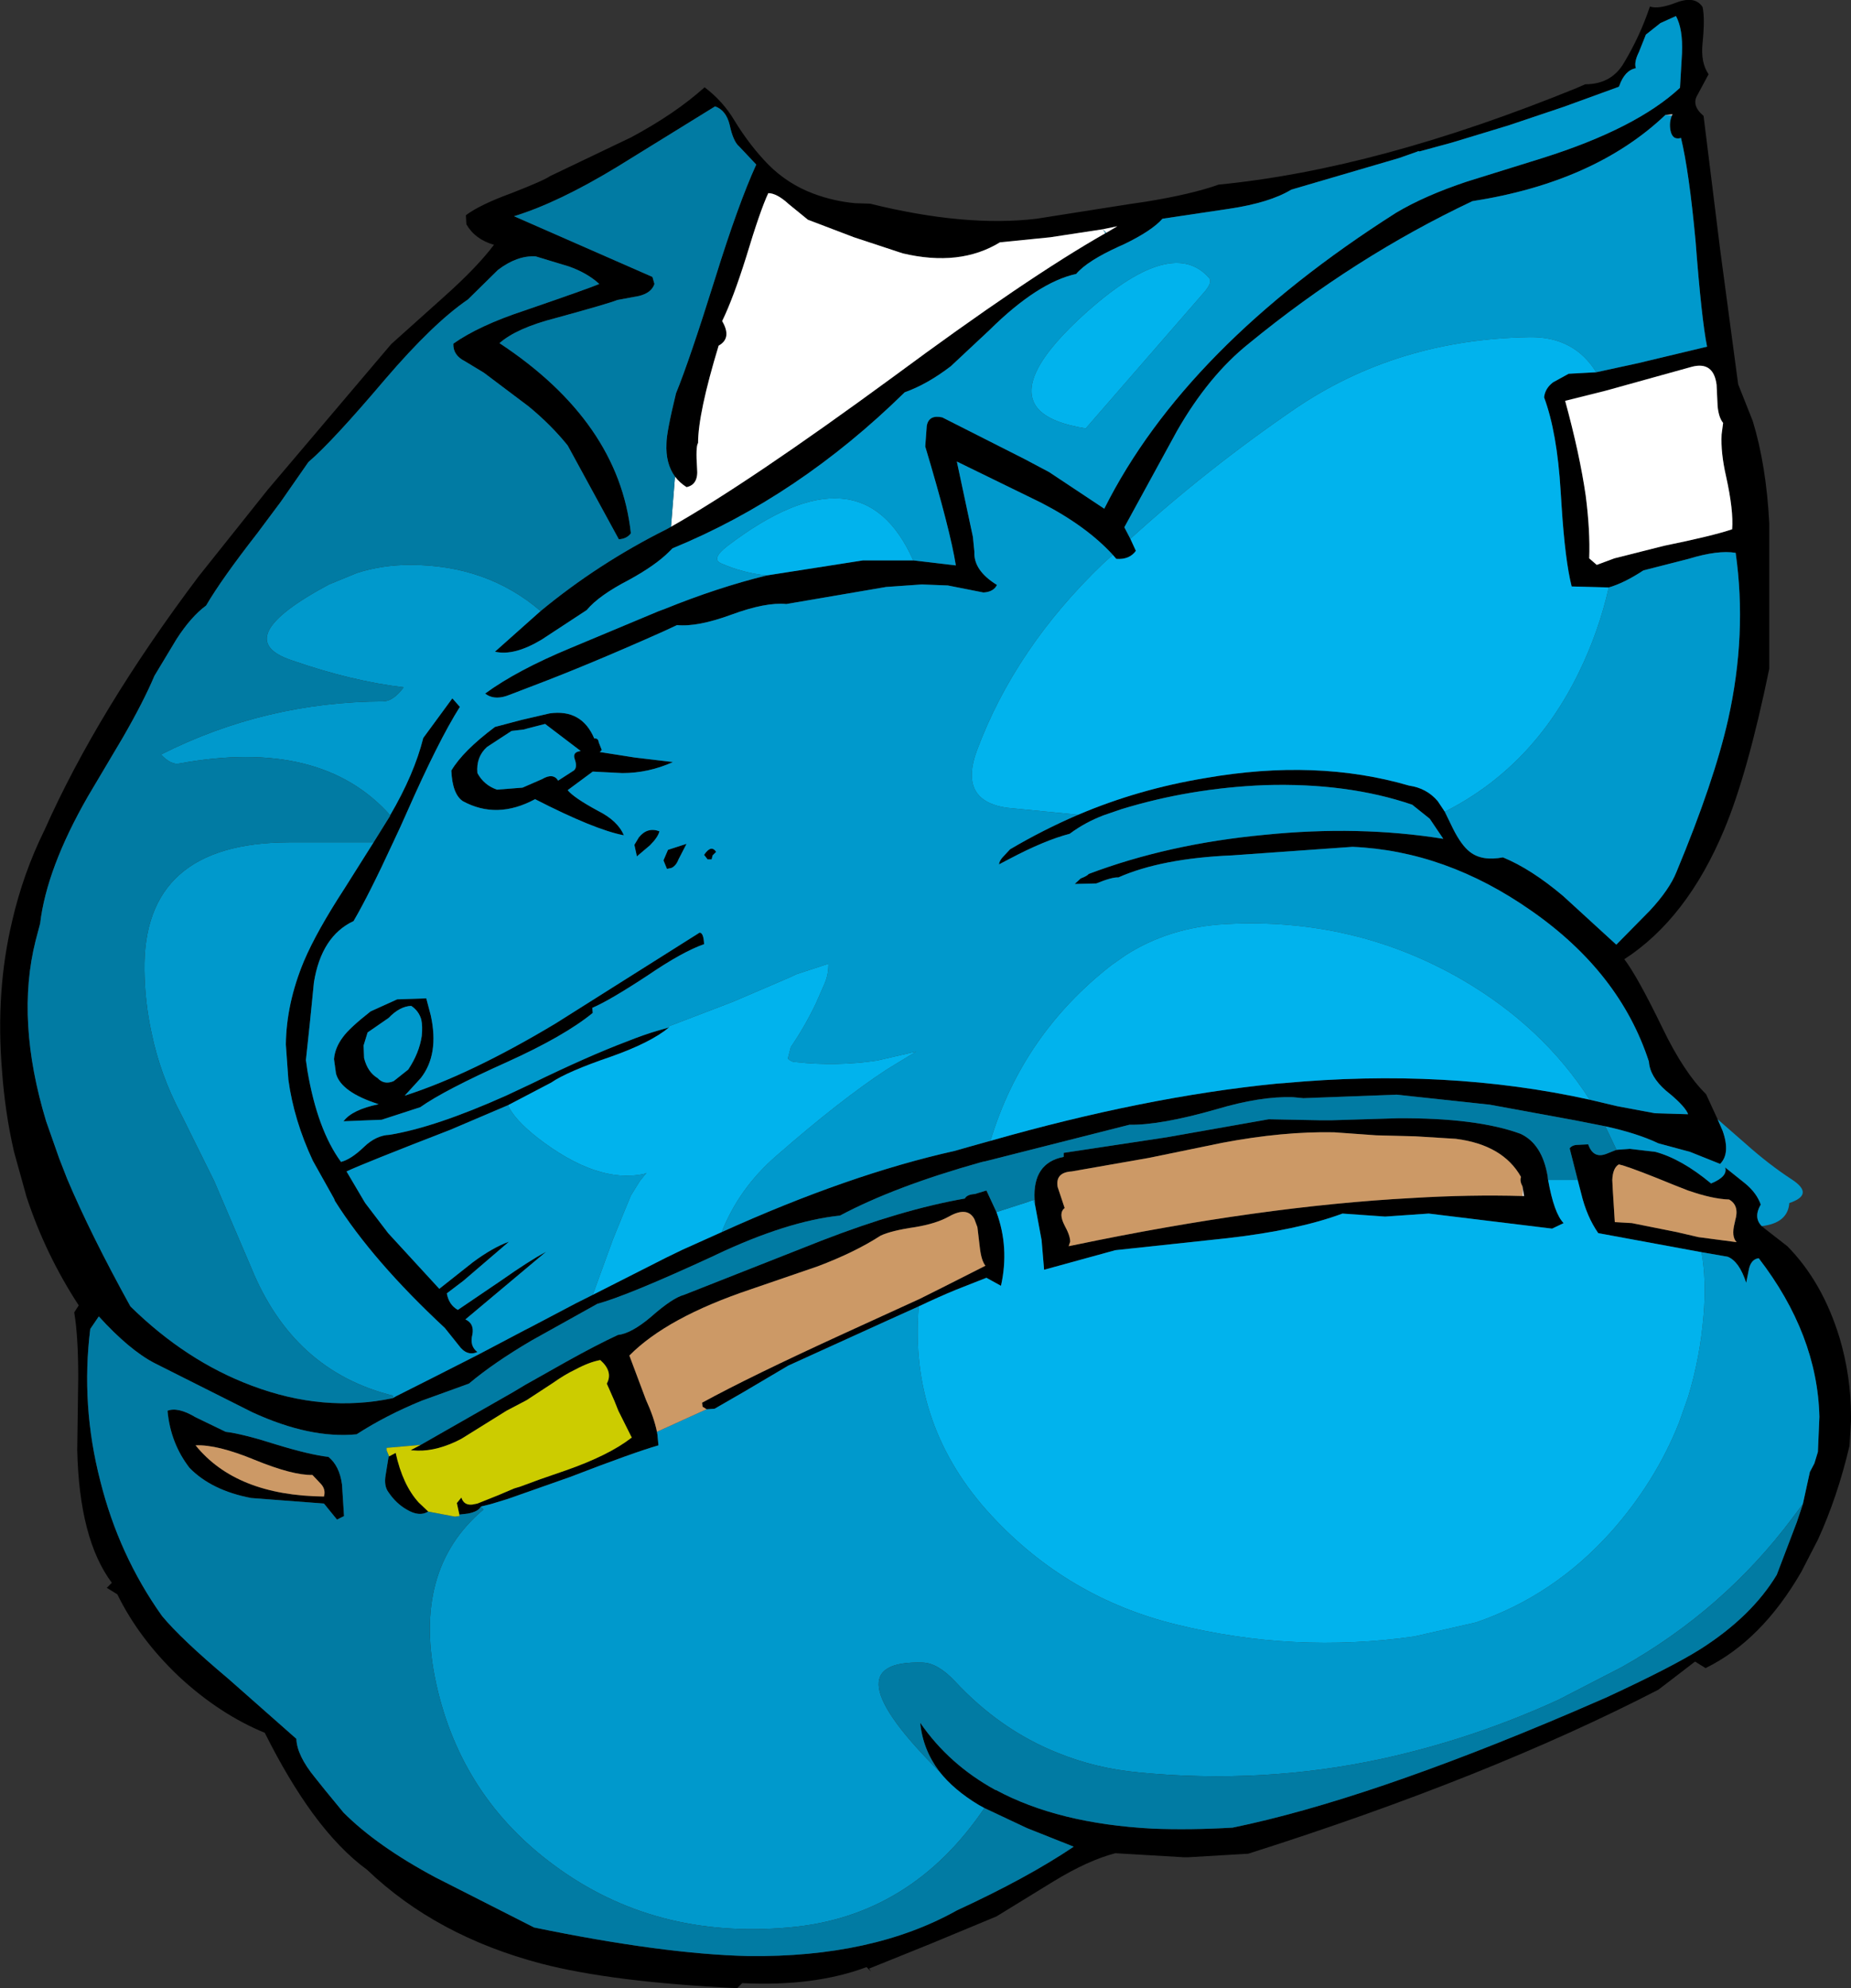
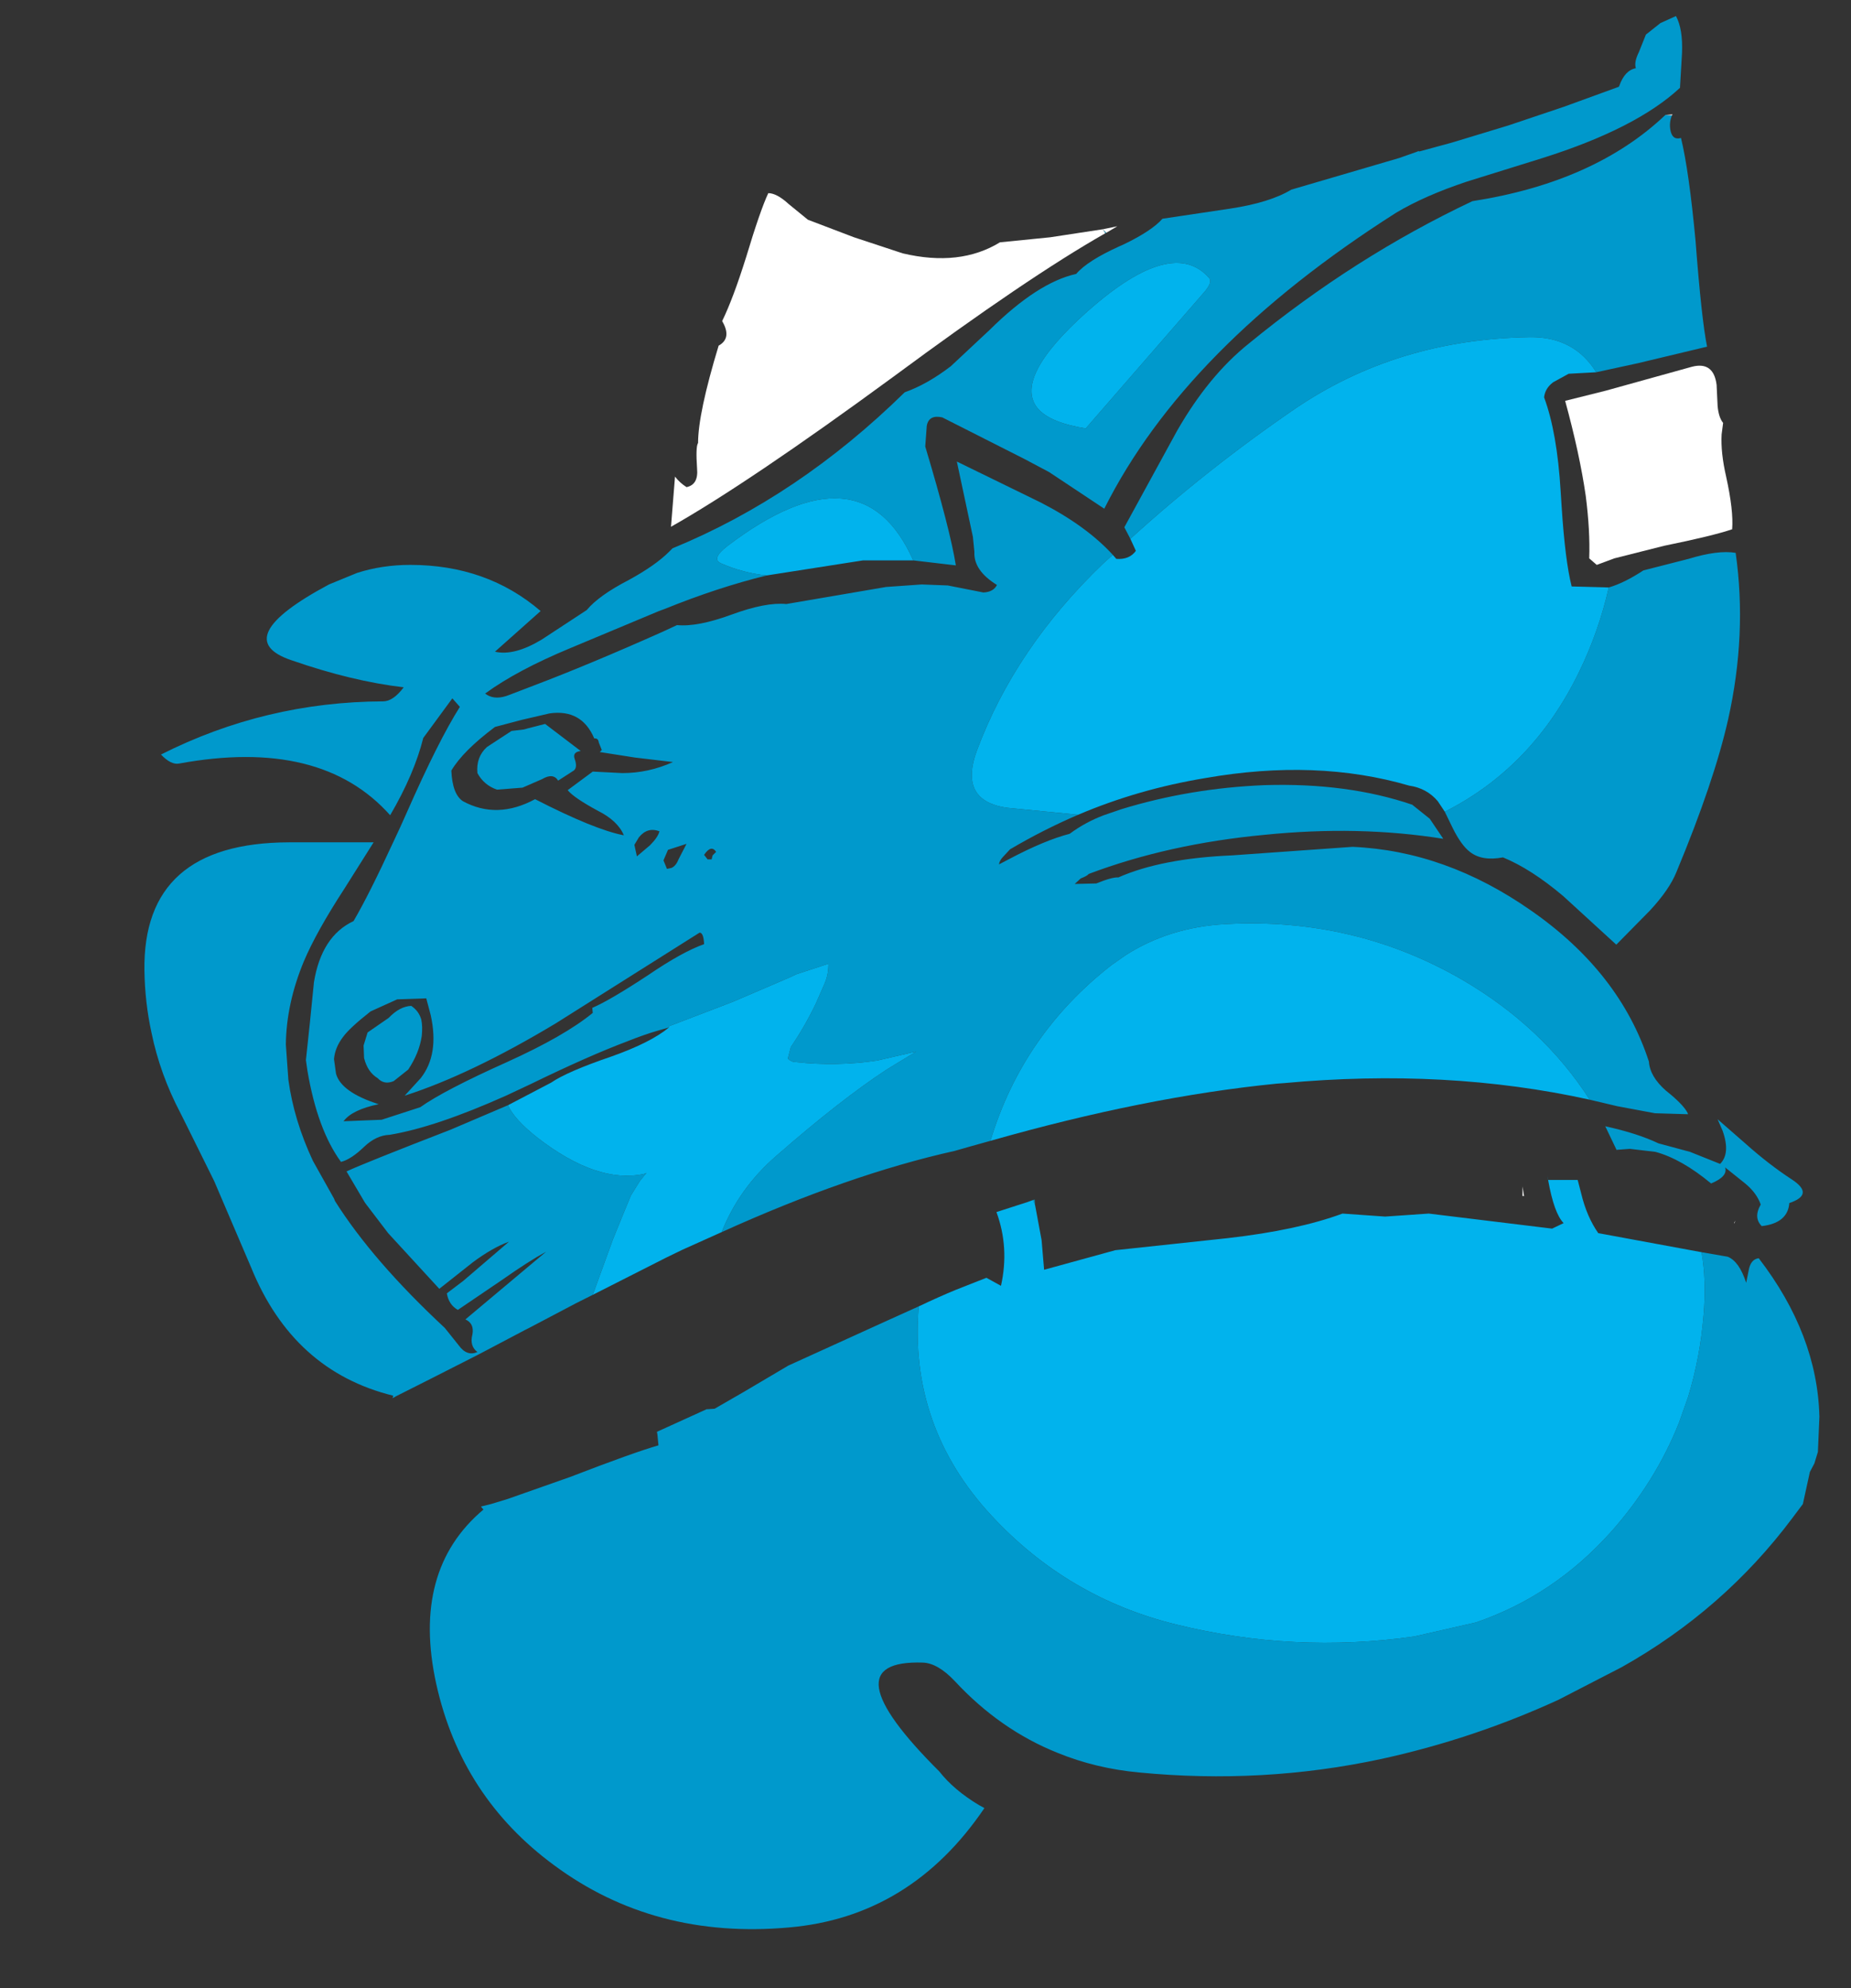
<svg xmlns="http://www.w3.org/2000/svg" height="198.15px" width="184.55px">
  <rect width="100%" height="100%" fill="#333333" stroke="none" />
  <g transform="matrix(1.0, 0.0, 0.0, 1.0, 92.3, 99.1)">
-     <path d="M-25.0 -51.6 Q-25.95 -52.9 -25.85 -54.9 -25.85 -56.0 -24.9 -59.9 -23.55 -63.2 -21.0 -71.35 -18.7 -78.75 -16.9 -82.7 L-18.6 -84.5 Q-19.2 -85.0 -19.55 -86.65 -19.9 -88.1 -21.0 -88.5 L-30.8 -82.45 Q-36.65 -78.9 -41.05 -77.55 L-27.25 -71.5 -27.05 -70.8 Q-27.35 -69.9 -28.6 -69.6 L-30.75 -69.2 Q-31.6 -68.85 -36.9 -67.4 -40.8 -66.4 -42.5 -64.9 -30.6 -57.05 -29.4 -45.95 -29.8 -45.4 -30.6 -45.35 L-35.7 -54.7 Q-37.35 -56.75 -39.6 -58.6 L-44.05 -61.95 -45.95 -63.1 Q-47.15 -63.7 -47.1 -64.85 -44.55 -66.65 -40.0 -68.15 -33.45 -70.4 -32.55 -70.8 -33.75 -71.9 -35.6 -72.55 L-38.9 -73.55 Q-40.75 -73.65 -42.65 -72.2 L-45.65 -69.25 Q-49.1 -66.9 -53.9 -61.3 -59.2 -55.05 -61.55 -53.05 L-64.3 -49.1 -66.65 -45.95 Q-70.2 -41.4 -71.75 -38.75 -73.25 -37.65 -74.7 -35.4 L-76.9 -31.75 Q-78.0 -29.15 -80.05 -25.6 L-83.55 -19.7 Q-87.65 -12.55 -88.3 -7.05 L-88.75 -5.35 Q-90.75 2.6 -87.7 12.65 L-86.4 16.35 -85.6 18.4 Q-83.25 23.95 -79.3 31.1 -73.75 36.55 -67.2 39.0 -60.05 41.7 -53.15 40.25 L-52.8 40.05 Q-49.7 38.5 -44.6 35.9 L-39.95 33.45 -39.55 33.25 -34.8 30.75 -33.2 29.95 -25.9 26.25 -24.25 25.45 -20.35 23.7 Q-7.65 17.95 2.9 15.6 L4.3 15.2 6.45 14.6 Q21.9 10.2 35.0 8.9 L35.7 8.85 Q51.95 7.35 66.2 10.5 L68.95 11.15 72.7 11.85 76.0 11.95 75.95 11.8 Q75.5 10.95 73.8 9.6 72.2 8.2 72.1 6.7 69.2 -2.2 60.35 -8.35 51.85 -14.3 42.55 -14.7 L30.55 -13.85 Q23.5 -13.55 19.2 -11.65 18.6 -11.7 17.0 -11.05 L14.85 -11.0 15.45 -11.55 Q16.1 -11.8 16.25 -12.0 24.2 -15.0 33.8 -15.9 43.2 -16.85 51.6 -15.5 L50.25 -17.5 48.5 -18.9 Q42.05 -21.1 33.8 -20.85 26.35 -20.55 19.5 -18.45 L17.75 -17.85 Q15.9 -17.15 14.35 -16.0 11.85 -15.35 8.35 -13.5 L7.3 -12.95 Q7.35 -13.35 7.75 -13.75 L8.4 -14.45 Q11.7 -16.4 15.2 -17.9 21.2 -20.45 27.85 -21.55 38.95 -23.5 48.2 -20.8 49.95 -20.55 51.05 -19.25 L51.75 -18.2 52.55 -16.55 Q53.4 -14.85 54.25 -14.2 55.45 -13.25 57.55 -13.65 60.35 -12.5 63.55 -9.8 L68.85 -4.95 72.2 -8.35 Q74.15 -10.45 74.85 -12.2 78.6 -21.2 80.0 -27.4 81.9 -35.9 80.75 -44.0 79.0 -44.3 76.05 -43.4 L71.55 -42.25 Q69.65 -41.0 68.1 -40.55 L64.4 -40.65 Q63.75 -43.2 63.4 -48.6 L63.3 -50.15 Q62.95 -56.0 61.65 -59.5 61.75 -60.4 62.55 -61.0 L64.1 -61.85 66.85 -62.0 71.0 -62.9 77.9 -64.55 Q77.35 -67.25 76.75 -75.1 76.1 -82.05 75.3 -85.35 74.45 -85.1 74.25 -86.1 74.1 -86.9 74.4 -87.6 L74.45 -87.7 73.75 -87.65 Q66.7 -80.95 54.5 -79.05 42.75 -73.5 32.2 -64.85 28.2 -61.65 25.05 -56.15 L19.8 -46.55 20.4 -45.4 20.95 -44.2 Q20.3 -43.3 19.0 -43.4 L18.65 -43.8 Q16.05 -46.65 11.5 -49.0 L3.1 -53.1 4.7 -45.6 4.85 -44.1 Q4.75 -42.25 7.1 -40.8 6.75 -40.1 5.75 -40.05 L2.2 -40.75 -0.4 -40.85 -3.95 -40.6 -13.9 -38.9 Q-15.95 -39.1 -19.35 -37.85 -22.75 -36.6 -24.8 -36.8 L-26.2 -36.15 Q-33.6 -32.85 -39.15 -30.75 L-41.5 -29.85 Q-42.85 -29.3 -43.75 -29.85 L-43.95 -30.0 -43.9 -30.0 Q-40.75 -32.3 -35.45 -34.5 L-26.6 -38.2 -26.05 -38.4 Q-20.75 -40.55 -15.85 -41.75 L-6.25 -43.25 -1.25 -43.25 3.0 -42.75 Q2.45 -46.25 -0.05 -54.6 L0.1 -56.65 Q0.3 -57.8 1.65 -57.5 L9.85 -53.35 12.3 -52.05 17.8 -48.4 Q25.9 -64.55 46.9 -77.9 49.75 -79.6 53.95 -81.0 L61.5 -83.35 Q70.85 -86.3 75.2 -90.35 L75.4 -93.8 Q75.5 -96.2 74.8 -97.5 L73.25 -96.8 71.8 -95.65 71.1 -93.9 Q70.6 -92.9 70.8 -92.3 69.7 -92.1 69.15 -90.55 L69.1 -90.45 63.6 -88.45 58.1 -86.6 52.5 -84.9 49.2 -84.0 49.15 -84.05 48.9 -83.95 47.2 -83.35 36.45 -80.2 Q34.3 -78.9 30.3 -78.3 L23.6 -77.3 Q22.55 -76.1 19.75 -74.75 L19.3 -74.55 Q16.1 -73.1 15.0 -71.8 11.15 -70.95 6.35 -66.2 L2.5 -62.6 Q0.15 -60.8 -2.1 -60.0 -12.7 -49.6 -25.25 -44.45 L-25.6 -44.1 Q-26.95 -42.75 -29.6 -41.3 -32.6 -39.75 -33.8 -38.3 L-38.3 -35.35 Q-41.05 -33.7 -42.95 -34.15 L-38.4 -38.2 Q-32.65 -42.95 -25.85 -46.35 L-25.4 -46.6 Q-17.7 -50.95 -3.3 -61.5 10.15 -71.45 17.9 -75.85 L18.0 -75.9 19.1 -76.55 17.65 -76.25 12.4 -75.45 7.4 -74.95 Q3.4 -72.5 -2.3 -73.85 L-7.15 -75.45 -11.75 -77.2 -13.65 -78.75 Q-14.85 -79.85 -15.7 -79.85 -16.5 -78.15 -17.9 -73.5 -19.2 -69.35 -20.3 -67.1 -19.3 -65.4 -20.65 -64.65 -22.7 -57.9 -22.7 -54.95 -22.95 -54.6 -22.8 -52.4 -22.65 -50.8 -23.85 -50.55 -24.55 -51.0 -25.0 -51.6 M-55.05 -15.15 L-53.4 -17.8 -53.4 -17.85 Q-51.0 -21.95 -50.1 -25.55 L-47.2 -29.5 -46.45 -28.65 Q-48.6 -25.25 -51.75 -18.1 L-52.4 -16.65 -53.1 -15.15 Q-55.5 -9.95 -57.05 -7.3 -60.25 -5.8 -61.0 -1.2 L-61.4 2.8 -61.8 6.55 -61.65 7.6 Q-60.65 13.5 -58.3 16.7 -57.3 16.45 -56.0 15.2 -54.8 14.05 -53.45 14.0 -48.9 13.25 -41.85 10.1 L-39.4 8.95 Q-33.65 6.15 -29.8 4.7 -28.05 4.0 -26.65 3.6 L-25.6 3.3 Q-27.4 4.8 -31.35 6.2 -35.75 7.7 -37.35 8.8 L-41.65 11.05 -47.4 13.5 Q-56.05 16.85 -57.75 17.65 L-55.95 20.7 -55.85 20.85 -53.6 23.8 -48.5 29.35 -45.15 26.7 Q-43.2 25.25 -41.55 24.65 L-46.1 28.55 -47.75 29.8 Q-47.55 30.95 -46.65 31.45 L-42.3 28.5 Q-39.6 26.6 -37.85 25.65 L-45.9 32.4 Q-45.0 32.8 -45.2 33.9 -45.5 35.05 -44.7 35.65 -45.75 36.1 -46.55 35.0 L-47.95 33.25 Q-55.15 26.55 -58.9 20.6 L-59.0 20.35 -61.1 16.6 Q-63.0 12.55 -63.55 8.5 L-63.8 5.0 Q-63.75 0.9 -62.0 -3.3 -60.75 -6.25 -57.95 -10.55 L-55.05 -15.15 M83.35 23.1 L83.65 23.35 85.9 25.1 Q89.4 28.65 91.1 34.2 92.25 38.05 92.25 42.05 L92.25 42.55 92.1 45.0 Q90.9 50.1 88.95 54.35 L87.3 57.55 Q83.35 64.4 77.75 67.15 L76.7 66.5 73.05 69.3 Q56.1 78.05 32.15 85.65 L26.2 86.0 25.7 86.0 18.9 85.6 Q16.2 86.3 12.75 88.4 L7.05 91.9 0.55 94.6 -5.65 97.1 -5.45 97.4 -5.9 96.95 Q-11.1 98.9 -18.3 98.55 L-18.8 99.05 Q-31.25 98.45 -38.35 96.6 -48.8 93.85 -55.7 87.25 -58.45 85.25 -61.1 81.65 -63.55 78.3 -65.9 73.6 -70.4 71.75 -74.45 68.0 -78.45 64.2 -80.6 59.8 L-81.65 59.15 -81.15 58.65 Q-84.4 54.3 -84.6 45.4 L-84.5 38.2 Q-84.5 34.05 -84.9 31.7 L-84.45 31.0 Q-87.75 25.95 -89.65 20.2 L-90.9 15.7 Q-91.8 11.8 -92.1 7.6 -92.75 -0.3 -91.1 -7.25 -90.0 -12.05 -87.85 -16.4 -82.55 -28.3 -72.5 -41.65 L-65.6 -50.3 -53.3 -64.8 -48.0 -69.55 Q-44.75 -72.45 -43.05 -74.7 -44.95 -75.25 -45.8 -76.75 L-45.85 -77.65 Q-44.45 -78.7 -41.3 -79.85 -38.1 -81.1 -37.45 -81.55 L-29.4 -85.4 Q-25.0 -87.75 -22.05 -90.4 -20.2 -89.0 -19.05 -87.05 -17.55 -84.6 -15.7 -82.7 -13.75 -80.75 -11.2 -79.8 -9.2 -79.05 -7.05 -78.85 L-5.55 -78.8 Q3.95 -76.45 11.05 -77.3 L20.25 -78.75 21.95 -79.0 Q26.55 -79.75 29.2 -80.7 45.1 -82.25 64.95 -90.35 L65.75 -90.7 Q68.4 -90.7 69.65 -92.9 71.2 -95.5 72.15 -98.3 L72.2 -98.45 Q73.05 -98.15 74.85 -98.85 76.7 -99.55 77.45 -98.4 77.7 -97.3 77.45 -94.8 77.25 -92.85 78.05 -91.7 L76.95 -89.65 Q76.3 -88.6 77.55 -87.55 L79.2 -74.25 81.0 -60.8 82.45 -57.15 Q83.8 -52.75 84.1 -46.95 L84.1 -32.45 Q81.95 -22.0 79.6 -16.4 75.9 -7.55 69.65 -3.5 70.95 -1.8 73.45 3.35 75.6 7.8 77.8 9.95 L78.95 12.45 79.45 13.6 Q80.25 15.85 79.2 16.9 L76.2 15.7 73.05 14.85 Q70.95 13.85 67.75 13.15 L64.7 12.55 56.25 11.0 46.95 10.0 37.65 10.35 36.6 10.25 Q33.35 10.15 29.0 11.45 23.4 13.05 20.3 13.0 L5.9 16.65 5.85 16.65 5.45 16.75 Q-3.1 19.15 -8.55 22.05 -13.8 22.6 -20.9 25.95 L-21.0 26.0 -21.1 26.05 Q-29.65 30.0 -32.75 30.85 L-39.3 34.5 Q-43.05 36.7 -45.55 38.8 L-50.25 40.5 Q-53.8 41.95 -56.75 43.85 -61.4 44.3 -67.15 41.65 L-76.9 36.75 Q-79.4 35.45 -82.45 32.1 L-83.3 33.35 Q-84.25 40.95 -82.3 48.5 -80.45 55.9 -76.15 61.95 -74.25 64.25 -69.55 68.2 L-62.75 74.2 Q-62.7 75.85 -60.9 78.05 L-59.9 79.3 -58.05 81.55 Q-54.7 84.9 -48.9 88.0 L-39.05 93.0 Q-26.2 95.65 -17.7 95.85 -5.3 96.0 3.1 91.3 10.15 88.05 14.75 84.95 L10.1 83.1 5.85 81.1 5.3 80.8 Q2.8 79.3 1.35 77.45 -0.3 75.25 -0.55 72.6 2.3 76.75 6.95 79.3 L7.0 79.3 Q13.2 82.65 22.6 83.15 26.35 83.3 30.6 83.05 43.95 80.3 64.45 71.55 L67.8 70.1 Q74.4 67.05 77.25 65.25 82.35 62.0 84.85 57.85 L86.85 52.6 87.45 50.8 88.15 47.6 88.6 46.75 88.95 45.6 89.1 42.1 Q88.9 33.9 83.05 26.3 82.25 26.4 82.05 27.5 L81.8 28.75 Q81.1 26.6 79.95 26.15 L77.35 25.7 67.05 23.8 Q65.9 22.15 65.35 19.85 L65.0 18.5 64.2 15.35 Q64.45 15.0 65.05 15.0 L66.05 14.95 Q66.55 16.4 67.85 15.9 L68.85 15.5 70.2 15.4 72.75 15.7 Q75.35 16.4 78.3 18.85 80.0 18.15 79.7 17.25 L81.7 18.85 Q82.85 19.8 83.25 20.95 82.5 22.25 83.35 23.1 M-47.3 -22.3 Q-46.15 -24.25 -42.95 -26.65 L-40.3 -27.35 -37.5 -28.0 Q-34.3 -28.45 -33.05 -25.5 -32.65 -25.55 -32.6 -25.1 L-32.3 -24.35 -32.5 -24.15 -29.0 -23.6 -25.2 -23.15 Q-27.65 -22.05 -30.25 -22.05 L-33.2 -22.2 -35.7 -20.35 Q-35.1 -19.6 -32.7 -18.3 -30.7 -17.3 -30.1 -15.85 -33.0 -16.4 -38.95 -19.45 -42.75 -17.4 -46.15 -19.25 -47.2 -19.95 -47.3 -22.3 M-44.7 -22.05 Q-44.05 -20.85 -42.75 -20.4 L-40.2 -20.6 -38.25 -21.45 Q-37.15 -22.1 -36.65 -21.3 L-35.1 -22.3 Q-34.7 -22.6 -35.0 -23.45 -35.25 -24.15 -34.4 -24.25 L-37.95 -26.95 -39.7 -26.5 -40.05 -26.4 -41.3 -26.25 -43.75 -24.65 Q-44.85 -23.65 -44.7 -22.05 M-25.8 -12.5 L-26.15 -13.35 -25.7 -14.4 -23.85 -15.0 -24.65 -13.45 Q-24.9 -12.8 -25.35 -12.6 L-25.8 -12.5 M-29.05 -14.9 L-28.6 -15.65 Q-27.75 -16.7 -26.55 -16.25 -26.7 -15.65 -27.5 -14.85 L-28.8 -13.75 -29.05 -14.9 M-21.25 -13.85 L-21.35 -13.45 -21.75 -13.45 -22.1 -13.9 Q-21.4 -14.95 -20.9 -14.2 L-21.25 -13.85 M-27.7 -1.9 Q-31.5 0.6 -33.25 1.35 L-33.2 1.85 Q-36.0 4.15 -41.75 6.75 -48.0 9.55 -50.4 11.25 L-54.25 12.5 -58.05 12.65 Q-57.2 11.5 -54.55 10.95 -58.3 9.75 -58.8 7.9 L-59.0 6.45 Q-58.9 5.3 -58.1 4.25 -57.45 3.35 -55.35 1.7 L-52.7 0.5 -49.8 0.4 -49.35 2.1 Q-48.5 6.0 -50.35 8.35 L-51.95 10.1 Q-45.4 8.0 -36.9 2.9 L-22.55 -6.15 Q-22.15 -6.15 -22.1 -5.0 -24.25 -4.25 -27.7 -1.9 M63.75 -59.15 Q65.2 -53.85 65.8 -49.7 66.25 -46.2 66.15 -43.45 L66.9 -42.8 68.65 -43.45 73.6 -44.7 Q78.5 -45.7 80.4 -46.35 80.55 -48.2 79.8 -51.6 79.25 -54.0 79.35 -55.8 L79.5 -56.95 Q79.05 -57.5 78.95 -58.65 L78.85 -60.75 Q78.55 -63.1 76.4 -62.55 L67.75 -60.15 63.75 -59.15 M80.7 22.55 Q81.15 21.05 80.1 20.45 78.45 20.4 76.0 19.55 L74.6 19.0 Q70.95 17.5 69.5 17.05 L69.1 16.95 Q68.5 17.3 68.45 18.5 L68.5 19.5 68.7 22.7 70.4 22.8 74.9 23.7 77.05 24.2 80.85 24.7 Q80.3 24.15 80.65 22.8 L80.7 22.55 M62.0 18.1 L62.05 18.4 62.05 18.5 Q62.65 21.85 63.6 22.8 L62.45 23.35 50.15 21.85 45.8 22.15 41.55 21.85 Q37.1 23.5 30.1 24.3 L18.9 25.5 11.8 27.45 11.55 24.5 10.9 21.0 10.85 20.45 Q10.65 16.8 13.75 16.2 L13.75 15.8 24.0 14.25 34.2 12.45 39.3 12.55 40.5 12.55 47.05 12.35 Q54.95 12.3 59.3 13.9 61.45 14.9 62.0 18.1 M59.5 19.15 Q59.2 18.6 59.35 18.2 57.55 15.0 52.85 14.4 L48.8 14.15 44.9 14.05 40.7 13.75 Q35.6 13.65 29.55 14.8 L22.25 16.3 14.55 17.65 Q12.9 17.75 13.15 19.2 L13.85 21.3 Q13.2 21.8 13.85 23.05 14.4 24.05 14.4 24.65 L14.25 25.1 14.75 25.0 Q33.45 21.1 48.5 20.3 54.25 19.95 59.5 20.1 L59.65 20.1 59.5 19.15 M-0.7 31.1 L-3.8 32.5 -13.7 37.0 -18.1 39.6 -21.05 41.3 -21.75 41.35 -21.85 41.35 -22.25 41.1 -22.3 40.7 Q-17.55 38.1 -8.15 33.8 L-0.6 30.35 1.6 29.25 5.95 27.05 Q5.55 26.55 5.4 25.3 L5.15 23.2 4.85 22.4 Q4.15 21.1 2.3 22.15 1.05 22.85 -1.05 23.2 -3.45 23.55 -4.5 24.05 -7.05 25.7 -10.75 27.1 L-17.45 29.4 Q-25.8 32.2 -29.55 36.0 L-27.9 40.4 Q-27.1 42.15 -26.8 43.6 L-26.75 43.9 -26.65 44.95 Q-29.1 45.65 -35.45 48.1 L-41.7 50.3 -43.35 50.8 -44.35 51.05 Q-44.6 51.55 -45.65 51.75 L-46.5 51.85 -46.75 50.7 -46.3 50.15 Q-46.05 50.95 -45.2 50.85 L-44.7 50.75 -42.7 49.95 -41.05 49.25 -40.4 49.05 -38.5 48.35 -35.9 47.45 Q-31.6 45.95 -29.35 44.2 L-29.3 44.2 -30.65 41.5 -31.05 40.5 -31.8 38.8 Q-31.15 37.6 -32.45 36.45 -33.55 36.65 -34.95 37.4 -36.0 37.9 -37.2 38.75 L-39.8 40.45 -41.8 41.5 -46.3 44.3 -46.9 44.6 Q-49.2 45.65 -51.15 45.45 L-51.35 45.45 -51.2 45.35 -50.35 44.9 -41.15 39.65 Q-39.85 38.85 -38.65 38.2 L-35.9 36.65 Q-32.85 34.95 -30.7 33.95 -29.35 33.8 -27.4 32.15 -25.25 30.25 -24.1 29.95 L-10.4 24.55 Q-2.4 21.45 3.9 20.35 4.1 19.95 4.9 19.9 L6.05 19.55 7.05 21.7 Q8.35 25.25 7.5 29.05 L6.05 28.25 3.0 29.45 Q1.3 30.15 -0.7 31.1 M-53.5 46.05 L-52.85 45.7 Q-52.15 48.9 -50.55 50.65 L-49.6 51.55 Q-50.5 52.1 -51.75 51.35 -52.8 50.75 -53.55 49.65 -54.05 49.0 -53.85 47.9 L-53.55 46.05 -53.5 46.05 M-50.25 4.15 Q-50.15 3.2 -50.3 2.5 -50.55 1.65 -51.3 1.15 -52.45 1.2 -53.55 2.35 L-55.65 3.8 -56.05 5.1 -56.0 6.35 Q-55.65 7.75 -54.65 8.35 -54.0 9.05 -53.05 8.65 L-51.6 7.5 Q-50.5 5.85 -50.25 4.15 M-69.8 43.6 Q-68.1 43.8 -64.65 44.9 -61.35 45.9 -59.55 46.1 -58.45 47.0 -58.2 48.85 L-58.0 52.0 -58.7 52.35 -60.0 50.75 -67.25 50.2 Q-71.2 49.45 -73.4 47.2 -75.3 44.75 -75.6 41.5 -74.55 41.1 -72.8 42.15 L-69.8 43.6 M-66.9 46.4 Q-70.65 44.85 -72.8 44.95 -68.75 49.95 -60.0 50.05 -59.8 49.35 -60.3 48.8 L-61.15 47.9 Q-63.1 47.95 -66.9 46.4" fill="#000000" fill-rule="evenodd" stroke="none" />
    <path d="M-53.15 40.25 L-53.1 40.0 Q-63.05 37.55 -67.25 27.25 L-70.95 18.6 -73.7 13.05 -74.3 11.85 Q-76.35 7.95 -77.2 3.8 -77.85 0.8 -77.9 -2.35 -78.1 -15.1 -63.5 -15.15 L-55.05 -15.15 -57.95 -10.55 Q-60.75 -6.25 -62.0 -3.3 -63.75 0.9 -63.8 5.0 L-63.55 8.5 Q-63.0 12.55 -61.1 16.6 L-59.0 20.35 -58.9 20.6 Q-55.15 26.55 -47.95 33.25 L-46.55 35.0 Q-45.75 36.1 -44.7 35.65 -45.5 35.05 -45.2 33.9 -45.0 32.8 -45.9 32.4 L-37.85 25.65 Q-39.6 26.6 -42.3 28.5 L-46.65 31.45 Q-47.55 30.95 -47.75 29.8 L-46.1 28.55 -41.55 24.65 Q-43.2 25.25 -45.15 26.7 L-48.5 29.35 -53.6 23.8 -55.85 20.85 -55.95 20.7 -57.75 17.65 Q-56.05 16.85 -47.4 13.5 L-41.65 11.05 Q-41.05 12.45 -38.7 14.3 -32.75 18.9 -28.1 17.9 L-27.85 17.8 -28.5 18.6 -29.4 20.05 -30.0 21.5 -31.2 24.45 -33.2 29.95 -34.8 30.75 -39.55 33.25 -39.95 33.45 -44.6 35.9 Q-49.7 38.5 -52.8 40.05 L-53.15 40.25 M-53.4 -17.85 Q-60.3 -25.6 -74.45 -23.0 -75.25 -22.85 -76.25 -23.9 -65.85 -29.15 -54.1 -29.2 -53.1 -29.2 -52.05 -30.6 -57.2 -31.2 -63.25 -33.3 -69.6 -35.45 -59.5 -40.85 L-56.7 -42.0 Q-54.2 -42.8 -51.4 -42.8 -43.75 -42.8 -38.4 -38.2 L-42.95 -34.15 Q-41.05 -33.7 -38.3 -35.35 L-33.8 -38.3 Q-32.6 -39.75 -29.6 -41.3 -26.95 -42.75 -25.6 -44.1 L-25.25 -44.45 Q-12.7 -49.6 -2.1 -60.0 0.15 -60.8 2.5 -62.6 L6.35 -66.2 Q11.15 -70.95 15.0 -71.8 16.1 -73.1 19.3 -74.55 L19.75 -74.75 Q22.55 -76.1 23.6 -77.3 L30.3 -78.3 Q34.3 -78.9 36.45 -80.2 L47.2 -83.35 48.9 -83.95 49.15 -84.05 49.2 -84.0 52.5 -84.9 58.1 -86.6 63.6 -88.45 69.1 -90.45 69.15 -90.55 Q69.7 -92.1 70.8 -92.3 70.6 -92.9 71.1 -93.9 L71.8 -95.65 73.25 -96.8 74.8 -97.5 Q75.5 -96.2 75.4 -93.8 L75.2 -90.35 Q70.85 -86.3 61.5 -83.35 L53.95 -81.0 Q49.75 -79.6 46.9 -77.9 25.9 -64.55 17.8 -48.4 L12.3 -52.05 9.85 -53.35 1.65 -57.5 Q0.3 -57.8 0.1 -56.65 L-0.05 -54.6 Q2.45 -46.25 3.0 -42.75 L-1.25 -43.25 Q-6.4 -54.85 -19.75 -44.7 -21.45 -43.4 -20.4 -42.95 -18.25 -42.0 -15.85 -41.75 -20.75 -40.55 -26.05 -38.4 L-26.6 -38.2 -35.45 -34.5 Q-40.75 -32.3 -43.9 -30.0 L-43.95 -30.0 -43.75 -29.85 Q-42.85 -29.3 -41.5 -29.85 L-39.15 -30.75 Q-33.6 -32.85 -26.2 -36.15 L-24.8 -36.8 Q-22.75 -36.6 -19.35 -37.85 -15.95 -39.1 -13.9 -38.9 L-3.95 -40.6 -0.4 -40.85 2.2 -40.75 5.75 -40.05 Q6.75 -40.1 7.1 -40.8 4.75 -42.25 4.85 -44.1 L4.7 -45.6 3.1 -53.1 11.5 -49.0 Q16.05 -46.65 18.65 -43.8 L17.65 -42.9 Q8.9 -34.5 5.1 -24.3 4.65 -23.1 4.6 -22.15 4.4 -19.15 8.05 -18.6 L15.2 -17.9 Q11.7 -16.4 8.4 -14.45 L7.75 -13.75 Q7.35 -13.35 7.3 -12.95 L8.35 -13.5 Q11.85 -15.35 14.35 -16.0 15.9 -17.15 17.75 -17.85 L19.5 -18.45 Q26.35 -20.55 33.8 -20.85 42.05 -21.1 48.5 -18.9 L50.25 -17.5 51.6 -15.5 Q43.2 -16.85 33.8 -15.9 24.2 -15.0 16.25 -12.0 16.1 -11.8 15.45 -11.55 L14.85 -11.0 17.0 -11.05 Q18.6 -11.7 19.2 -11.65 23.5 -13.55 30.55 -13.85 L42.55 -14.7 Q51.85 -14.3 60.35 -8.35 69.2 -2.2 72.1 6.7 72.2 8.2 73.8 9.6 75.5 10.95 75.95 11.8 L76.0 11.95 72.7 11.85 68.95 11.15 66.2 10.5 Q61.55 3.25 53.5 -1.45 42.7 -7.7 29.9 -7.0 24.25 -6.7 19.85 -3.85 L18.5 -2.9 Q9.65 4.0 6.45 14.6 L4.3 15.2 2.9 15.6 Q-7.65 17.95 -20.35 23.7 -18.6 19.3 -14.9 16.1 -8.55 10.55 -3.9 7.5 L-0.95 5.7 -4.85 6.6 Q-8.85 7.2 -13.0 6.75 -13.4 6.75 -13.75 6.4 L-13.45 5.25 Q-12.05 3.2 -10.95 0.9 L-10.05 -1.15 Q-9.7 -2.0 -9.7 -3.05 L-12.9 -2.0 -13.65 -1.65 -19.25 0.75 -25.65 3.2 -25.6 3.3 -26.65 3.6 Q-28.05 4.0 -29.8 4.7 -33.65 6.15 -39.4 8.95 L-41.85 10.1 Q-48.9 13.25 -53.45 14.0 -54.8 14.05 -56.0 15.2 -57.3 16.45 -58.3 16.7 -60.65 13.5 -61.65 7.6 L-61.8 6.55 -61.4 2.8 -61.0 -1.2 Q-60.25 -5.8 -57.05 -7.3 -55.5 -9.95 -53.1 -15.15 L-52.4 -16.65 -51.75 -18.1 Q-48.6 -25.25 -46.45 -28.65 L-47.2 -29.5 -50.1 -25.55 Q-51.0 -21.95 -53.4 -17.85 M18.0 -75.9 L17.9 -75.85 17.65 -76.25 18.0 -75.9 M78.95 12.45 L81.7 14.85 Q84.05 16.95 86.35 18.45 88.65 19.95 86.1 20.8 85.95 22.8 83.35 23.1 82.5 22.25 83.25 20.95 82.85 19.8 81.7 18.85 L79.7 17.25 Q80.0 18.15 78.3 18.85 75.35 16.4 72.75 15.7 L70.2 15.4 68.85 15.5 68.85 15.45 67.75 13.15 Q70.95 13.85 73.05 14.85 L76.2 15.7 79.2 16.9 Q80.25 15.85 79.45 13.6 L78.95 12.45 M77.35 25.7 L79.95 26.15 Q81.1 26.6 81.8 28.75 L82.05 27.5 Q82.25 26.4 83.05 26.3 88.9 33.9 89.1 42.1 L88.95 45.6 88.6 46.75 88.15 47.6 87.45 50.8 86.4 52.2 Q79.55 61.35 69.4 67.05 L63.1 70.3 Q54.6 74.2 45.45 76.2 33.6 78.75 21.25 77.55 16.95 77.15 13.15 75.6 7.4 73.3 2.9 68.45 1.2 66.65 -0.3 66.6 -9.85 66.3 1.35 77.45 2.8 79.3 5.3 80.8 L5.85 81.1 Q-1.5 91.95 -13.65 93.0 -27.05 94.2 -37.05 86.8 -46.3 80.0 -48.8 68.75 -51.3 57.4 -44.1 51.35 L-44.35 51.05 -43.35 50.8 -41.7 50.3 -35.45 48.1 Q-29.1 45.65 -26.65 44.95 L-26.75 43.9 -26.8 43.6 -21.85 41.35 -21.75 41.35 -21.05 41.3 -18.1 39.6 -13.7 37.0 -3.8 32.5 -0.7 31.1 Q-1.7 43.05 6.55 51.95 14.15 60.15 24.95 62.8 36.7 65.7 48.7 64.0 L54.85 62.6 Q62.6 59.95 68.3 53.6 72.75 48.6 75.1 42.7 L76.0 40.15 Q77.2 36.25 77.55 32.0 77.85 28.55 77.35 25.7 M20.4 -45.4 L19.8 -46.55 25.05 -56.15 Q28.2 -61.65 32.2 -64.85 42.75 -73.5 54.5 -79.05 66.7 -80.95 73.75 -87.65 L74.4 -87.6 Q74.1 -86.9 74.25 -86.1 74.45 -85.1 75.3 -85.35 76.1 -82.05 76.75 -75.1 77.35 -67.25 77.9 -64.55 L71.0 -62.9 66.85 -62.0 Q64.65 -65.55 60.25 -65.5 47.0 -65.3 36.8 -58.35 28.1 -52.4 20.4 -45.4 M68.1 -40.55 Q69.65 -41.0 71.55 -42.25 L76.05 -43.4 Q79.0 -44.3 80.75 -44.0 81.9 -35.9 80.0 -27.4 78.6 -21.2 74.85 -12.2 74.15 -10.45 72.2 -8.35 L68.85 -4.95 63.55 -9.8 Q60.35 -12.5 57.55 -13.65 55.45 -13.25 54.25 -14.2 53.4 -14.85 52.55 -16.55 L51.75 -18.2 Q60.55 -22.65 65.15 -32.15 67.1 -36.15 68.1 -40.55 M-47.3 -22.3 Q-47.2 -19.95 -46.15 -19.25 -42.75 -17.4 -38.95 -19.45 -33.0 -16.4 -30.1 -15.85 -30.7 -17.3 -32.7 -18.3 -35.1 -19.6 -35.7 -20.35 L-33.2 -22.2 -30.25 -22.05 Q-27.65 -22.05 -25.2 -23.15 L-29.0 -23.6 -32.5 -24.15 -32.3 -24.35 -32.6 -25.1 Q-32.65 -25.55 -33.05 -25.5 -34.3 -28.45 -37.5 -28.0 L-40.3 -27.35 -42.95 -26.65 Q-46.15 -24.25 -47.3 -22.3 M-44.7 -22.05 Q-44.85 -23.65 -43.75 -24.65 L-41.3 -26.25 -40.05 -26.4 -39.7 -26.5 -37.95 -26.95 -34.4 -24.25 Q-35.25 -24.15 -35.0 -23.45 -34.7 -22.6 -35.1 -22.3 L-36.65 -21.3 Q-37.15 -22.1 -38.25 -21.45 L-40.2 -20.6 -42.75 -20.4 Q-44.05 -20.85 -44.7 -22.05 M-27.7 -1.9 Q-24.25 -4.25 -22.1 -5.0 -22.15 -6.15 -22.55 -6.15 L-36.9 2.9 Q-45.4 8.0 -51.95 10.1 L-50.35 8.35 Q-48.5 6.0 -49.35 2.1 L-49.8 0.4 -52.7 0.5 -55.35 1.7 Q-57.45 3.35 -58.1 4.25 -58.9 5.3 -59.0 6.45 L-58.8 7.9 Q-58.3 9.75 -54.55 10.95 -57.2 11.5 -58.05 12.65 L-54.25 12.5 -50.4 11.25 Q-48.0 9.55 -41.75 6.75 -36.0 4.15 -33.2 1.85 L-33.25 1.35 Q-31.5 0.6 -27.7 -1.9 M-21.25 -13.85 L-20.9 -14.2 Q-21.4 -14.95 -22.1 -13.9 L-21.75 -13.45 -21.35 -13.45 -21.25 -13.85 M-29.05 -14.9 L-28.8 -13.75 -27.5 -14.85 Q-26.7 -15.65 -26.55 -16.25 -27.75 -16.7 -28.6 -15.65 L-29.05 -14.9 M-25.8 -12.5 L-25.35 -12.6 Q-24.9 -12.8 -24.65 -13.45 L-23.85 -15.0 -25.7 -14.4 -26.15 -13.35 -25.8 -12.5 M16.1 -68.05 Q8.55 -61.3 11.25 -58.3 12.5 -56.95 15.95 -56.4 L27.65 -69.85 Q28.65 -70.95 28.25 -71.4 24.65 -75.5 16.45 -68.35 L16.1 -68.05 M62.05 18.5 L62.05 18.4 62.0 18.1 62.05 18.5 M10.85 20.45 L10.9 21.0 10.7 20.5 10.85 20.45 M-50.25 4.15 Q-50.5 5.85 -51.6 7.5 L-53.05 8.65 Q-54.0 9.05 -54.65 8.35 -55.65 7.75 -56.0 6.35 L-56.05 5.1 -55.65 3.8 -53.55 2.35 Q-52.45 1.2 -51.3 1.15 -50.55 1.65 -50.3 2.5 -50.15 3.2 -50.25 4.15" fill="#0099cc" fill-rule="evenodd" stroke="none" />
    <path d="M-25.4 -46.6 L-25.0 -51.6 Q-24.55 -51.0 -23.85 -50.55 -22.65 -50.8 -22.8 -52.4 -22.95 -54.6 -22.7 -54.95 -22.7 -57.9 -20.65 -64.65 -19.3 -65.4 -20.3 -67.1 -19.2 -69.35 -17.9 -73.5 -16.5 -78.15 -15.7 -79.85 -14.85 -79.85 -13.65 -78.75 L-11.75 -77.2 -7.15 -75.45 -2.3 -73.85 Q3.4 -72.5 7.4 -74.95 L12.4 -75.45 17.65 -76.25 19.1 -76.55 18.0 -75.9 17.65 -76.25 17.9 -75.85 Q10.15 -71.45 -3.3 -61.5 -17.7 -50.95 -25.4 -46.6 M73.75 -87.65 L74.45 -87.7 74.4 -87.6 73.75 -87.65 M63.75 -59.15 L67.75 -60.15 76.4 -62.55 Q78.55 -63.1 78.85 -60.75 L78.95 -58.65 Q79.05 -57.5 79.5 -56.95 L79.35 -55.8 Q79.25 -54.0 79.8 -51.6 80.55 -48.2 80.4 -46.35 78.5 -45.7 73.6 -44.7 L68.65 -43.45 66.9 -42.8 66.15 -43.45 Q66.25 -46.2 65.8 -49.7 65.2 -53.85 63.75 -59.15 M80.7 22.55 L80.65 22.8 80.6 22.8 80.7 22.55 M59.5 19.15 L59.65 20.1 59.5 20.1 59.5 19.15" fill="#ffffff" fill-rule="evenodd" stroke="none" />
    <path d="M65.0 18.5 L65.35 19.85 Q65.9 22.15 67.05 23.8 L77.35 25.7 Q77.85 28.55 77.55 32.0 77.2 36.25 76.0 40.15 L75.1 42.7 Q72.75 48.6 68.3 53.6 62.6 59.95 54.85 62.6 L48.7 64.0 Q36.7 65.7 24.95 62.8 14.15 60.15 6.55 51.95 -1.7 43.05 -0.7 31.1 1.3 30.15 3.0 29.45 L6.05 28.25 7.5 29.05 Q8.35 25.25 7.05 21.7 L10.15 20.7 10.7 20.5 10.9 21.0 11.55 24.5 11.8 27.45 18.9 25.5 30.1 24.3 Q37.1 23.5 41.55 21.85 L45.8 22.15 50.15 21.85 62.45 23.35 63.6 22.8 Q62.65 21.85 62.05 18.5 L65.0 18.5 M-15.85 -41.75 Q-18.25 -42.0 -20.4 -42.95 -21.45 -43.4 -19.75 -44.7 -6.4 -54.85 -1.25 -43.25 L-6.25 -43.25 -15.85 -41.75 M-25.6 3.3 L-25.65 3.2 -19.25 0.75 -13.65 -1.65 -12.9 -2.0 -9.7 -3.05 Q-9.7 -2.0 -10.05 -1.15 L-10.95 0.9 Q-12.05 3.2 -13.45 5.25 L-13.75 6.4 Q-13.4 6.75 -13.0 6.75 -8.85 7.2 -4.85 6.6 L-0.95 5.7 -3.9 7.5 Q-8.55 10.55 -14.9 16.1 -18.6 19.3 -20.35 23.7 L-24.25 25.45 -25.9 26.25 -33.2 29.95 -31.2 24.45 -30.0 21.5 -29.4 20.05 -28.5 18.6 -27.85 17.8 -28.1 17.9 Q-32.75 18.9 -38.7 14.3 -41.05 12.45 -41.65 11.05 L-37.35 8.8 Q-35.75 7.7 -31.35 6.2 -27.4 4.8 -25.6 3.3 M6.45 14.6 Q9.65 4.0 18.5 -2.9 L19.85 -3.85 Q24.25 -6.7 29.9 -7.0 42.7 -7.7 53.5 -1.45 61.55 3.25 66.2 10.5 51.95 7.35 35.7 8.85 L35.0 8.9 Q21.9 10.2 6.45 14.6 M15.2 -17.9 L8.05 -18.6 Q4.4 -19.15 4.6 -22.15 4.65 -23.1 5.1 -24.3 8.9 -34.5 17.65 -42.9 L18.65 -43.8 19.0 -43.4 Q20.3 -43.3 20.95 -44.2 L20.4 -45.4 Q28.1 -52.4 36.8 -58.35 47.0 -65.3 60.25 -65.5 64.65 -65.55 66.85 -62.0 L64.1 -61.85 62.55 -61.0 Q61.75 -60.4 61.65 -59.5 62.95 -56.0 63.3 -50.15 L63.4 -48.6 Q63.75 -43.2 64.4 -40.65 L68.1 -40.55 Q67.1 -36.15 65.15 -32.15 60.55 -22.65 51.75 -18.2 L51.05 -19.25 Q49.95 -20.55 48.2 -20.8 38.95 -23.5 27.85 -21.55 21.2 -20.45 15.2 -17.9 M16.1 -68.05 L16.45 -68.35 Q24.65 -75.5 28.25 -71.4 28.65 -70.95 27.65 -69.85 L15.95 -56.4 Q12.5 -56.95 11.25 -58.3 8.55 -61.3 16.1 -68.05" fill="#01b3ed" fill-rule="evenodd" stroke="none" />
-     <path d="M-53.15 40.25 Q-60.05 41.7 -67.2 39.0 -73.75 36.55 -79.3 31.1 -83.25 23.95 -85.6 18.4 L-86.4 16.35 -87.7 12.65 Q-90.75 2.6 -88.75 -5.35 L-88.3 -7.05 Q-87.65 -12.55 -83.55 -19.7 L-80.05 -25.6 Q-78.0 -29.15 -76.9 -31.75 L-74.7 -35.4 Q-73.25 -37.65 -71.75 -38.75 -70.2 -41.4 -66.65 -45.95 L-64.3 -49.1 -61.55 -53.05 Q-59.2 -55.05 -53.9 -61.3 -49.1 -66.9 -45.65 -69.25 L-42.65 -72.2 Q-40.75 -73.65 -38.9 -73.55 L-35.6 -72.55 Q-33.75 -71.9 -32.55 -70.8 -33.45 -70.4 -40.0 -68.15 -44.55 -66.65 -47.1 -64.85 -47.15 -63.7 -45.95 -63.1 L-44.05 -61.95 -39.6 -58.6 Q-37.35 -56.75 -35.7 -54.7 L-30.6 -45.35 Q-29.8 -45.4 -29.4 -45.95 -30.6 -57.05 -42.5 -64.9 -40.8 -66.4 -36.9 -67.4 -31.6 -68.85 -30.75 -69.2 L-28.6 -69.6 Q-27.35 -69.9 -27.05 -70.8 L-27.25 -71.5 -41.05 -77.55 Q-36.65 -78.9 -30.8 -82.45 L-21.0 -88.5 Q-19.9 -88.1 -19.55 -86.65 -19.2 -85.0 -18.6 -84.5 L-16.9 -82.7 Q-18.7 -78.75 -21.0 -71.35 -23.55 -63.2 -24.9 -59.9 -25.85 -56.0 -25.85 -54.9 -25.95 -52.9 -25.0 -51.6 L-25.4 -46.6 -25.85 -46.35 Q-32.65 -42.95 -38.4 -38.2 -43.75 -42.8 -51.4 -42.8 -54.2 -42.8 -56.7 -42.0 L-59.5 -40.85 Q-69.6 -35.45 -63.25 -33.3 -57.2 -31.2 -52.05 -30.6 -53.1 -29.2 -54.1 -29.2 -65.85 -29.15 -76.25 -23.9 -75.25 -22.85 -74.45 -23.0 -60.3 -25.6 -53.4 -17.85 L-53.4 -17.8 -55.05 -15.15 -63.5 -15.15 Q-78.1 -15.1 -77.9 -2.35 -77.85 0.8 -77.2 3.8 -76.35 7.95 -74.3 11.85 L-73.7 13.05 -70.95 18.6 -67.25 27.25 Q-63.05 37.55 -53.1 40.0 L-53.15 40.25 M68.85 15.5 L67.85 15.9 Q66.55 16.4 66.05 14.95 L65.05 15.0 Q64.45 15.0 64.2 15.35 L65.0 18.5 62.05 18.5 62.0 18.1 Q61.45 14.9 59.3 13.9 54.95 12.3 47.05 12.35 L40.5 12.55 39.3 12.55 34.2 12.45 24.0 14.25 13.75 15.8 13.75 16.2 Q10.65 16.8 10.85 20.45 L10.7 20.5 10.15 20.7 7.05 21.7 6.05 19.55 4.9 19.9 Q4.1 19.95 3.9 20.35 -2.4 21.45 -10.4 24.55 L-24.1 29.95 Q-25.25 30.25 -27.4 32.15 -29.35 33.8 -30.7 33.95 -32.85 34.95 -35.9 36.65 L-38.65 38.2 Q-39.85 38.85 -41.15 39.65 L-50.35 44.9 -51.45 45.0 -53.75 45.2 -53.75 45.45 -53.5 46.05 -53.55 46.05 -53.85 47.9 Q-54.05 49.0 -53.55 49.65 -52.8 50.75 -51.75 51.35 -50.5 52.1 -49.6 51.55 L-46.95 52.05 -46.5 52.0 -46.5 51.85 -45.65 51.75 Q-44.6 51.55 -44.35 51.05 L-44.1 51.35 Q-51.3 57.4 -48.8 68.75 -46.3 80.0 -37.05 86.8 -27.05 94.2 -13.65 93.0 -1.5 91.95 5.85 81.1 L10.1 83.1 14.75 84.95 Q10.15 88.05 3.1 91.3 -5.3 96.0 -17.7 95.85 -26.2 95.65 -39.05 93.0 L-48.9 88.0 Q-54.7 84.9 -58.05 81.55 L-59.9 79.3 -60.9 78.05 Q-62.7 75.85 -62.75 74.2 L-69.55 68.2 Q-74.25 64.25 -76.15 61.95 -80.45 55.9 -82.3 48.5 -84.25 40.95 -83.3 33.35 L-82.45 32.1 Q-79.4 35.45 -76.9 36.75 L-67.15 41.65 Q-61.4 44.3 -56.75 43.85 -53.8 41.95 -50.25 40.5 L-45.55 38.8 Q-43.05 36.7 -39.3 34.5 L-32.75 30.85 Q-29.65 30.0 -21.1 26.05 L-21.0 26.0 -20.9 25.95 Q-13.8 22.6 -8.55 22.05 -3.1 19.15 5.45 16.75 L5.85 16.65 5.9 16.65 20.3 13.0 Q23.4 13.05 29.0 11.45 33.35 10.15 36.6 10.25 L37.65 10.35 46.95 10.0 56.25 11.0 64.7 12.55 67.75 13.15 68.85 15.45 68.85 15.5 M87.45 50.8 L86.85 52.6 84.85 57.85 Q82.35 62.0 77.25 65.25 74.4 67.05 67.8 70.1 L64.45 71.55 Q43.95 80.3 30.6 83.05 26.35 83.3 22.6 83.15 13.2 82.65 7.0 79.3 L6.95 79.3 Q2.3 76.75 -0.55 72.6 -0.3 75.25 1.35 77.45 -9.85 66.3 -0.3 66.6 1.2 66.65 2.9 68.45 7.4 73.3 13.15 75.6 16.95 77.15 21.25 77.55 33.6 78.75 45.45 76.2 54.6 74.2 63.1 70.3 L69.4 67.05 Q79.55 61.35 86.4 52.2 L87.45 50.8 M-69.8 43.6 L-72.8 42.15 Q-74.55 41.1 -75.6 41.5 -75.3 44.75 -73.4 47.2 -71.2 49.45 -67.25 50.2 L-60.0 50.75 -58.7 52.35 -58.0 52.0 -58.2 48.85 Q-58.45 47.0 -59.55 46.1 -61.35 45.9 -64.65 44.9 -68.1 43.8 -69.8 43.6" fill="#017ba3" fill-rule="evenodd" stroke="none" />
-     <path d="M80.65 22.8 Q80.3 24.15 80.85 24.7 L77.05 24.2 74.9 23.7 70.4 22.8 68.7 22.7 68.5 19.5 68.45 18.5 Q68.5 17.3 69.1 16.95 L69.5 17.05 Q70.95 17.5 74.6 19.0 L76.0 19.55 Q78.45 20.4 80.1 20.45 81.15 21.05 80.7 22.55 L80.6 22.8 80.65 22.8 M59.5 20.1 Q54.25 19.95 48.5 20.3 33.45 21.1 14.75 25.0 L14.25 25.1 14.4 24.65 Q14.4 24.05 13.85 23.05 13.2 21.8 13.85 21.3 L13.15 19.2 Q12.9 17.75 14.55 17.65 L22.25 16.3 29.55 14.8 Q35.6 13.65 40.7 13.75 L44.9 14.05 48.8 14.15 52.85 14.4 Q57.55 15.0 59.35 18.2 59.2 18.6 59.5 19.15 L59.5 20.1 M-21.85 41.35 L-26.8 43.6 Q-27.1 42.15 -27.9 40.4 L-29.55 36.0 Q-25.8 32.2 -17.45 29.4 L-10.75 27.1 Q-7.05 25.7 -4.5 24.05 -3.45 23.55 -1.05 23.2 1.05 22.85 2.3 22.15 4.15 21.1 4.85 22.4 L5.15 23.2 5.4 25.3 Q5.55 26.55 5.95 27.05 L1.6 29.25 -0.6 30.35 -8.15 33.8 Q-17.55 38.1 -22.3 40.7 L-22.25 41.1 -21.85 41.35 M-66.9 46.4 Q-63.1 47.95 -61.15 47.9 L-60.3 48.8 Q-59.8 49.35 -60.0 50.05 -68.75 49.95 -72.8 44.95 -70.65 44.85 -66.9 46.4" fill="#cc9966" fill-rule="evenodd" stroke="none" />
-     <path d="M-50.35 44.9 L-51.2 45.35 -51.35 45.45 -51.15 45.45 Q-49.2 45.65 -46.9 44.6 L-46.3 44.3 -41.8 41.5 -39.8 40.45 -37.2 38.75 Q-36.0 37.9 -34.95 37.4 -33.55 36.65 -32.45 36.45 -31.15 37.6 -31.8 38.8 L-31.05 40.5 -30.65 41.5 -29.3 44.2 -29.35 44.2 Q-31.6 45.95 -35.9 47.45 L-38.5 48.35 -40.4 49.05 -41.05 49.25 -42.7 49.95 -44.7 50.75 -45.2 50.85 Q-46.05 50.95 -46.3 50.15 L-46.75 50.7 -46.5 51.85 -46.5 52.0 -46.95 52.05 -49.6 51.55 -50.55 50.65 Q-52.15 48.9 -52.85 45.7 L-53.5 46.05 -53.75 45.45 -53.75 45.2 -51.45 45.0 -50.35 44.9" fill="#cccc00" fill-rule="evenodd" stroke="none" />
  </g>
</svg>